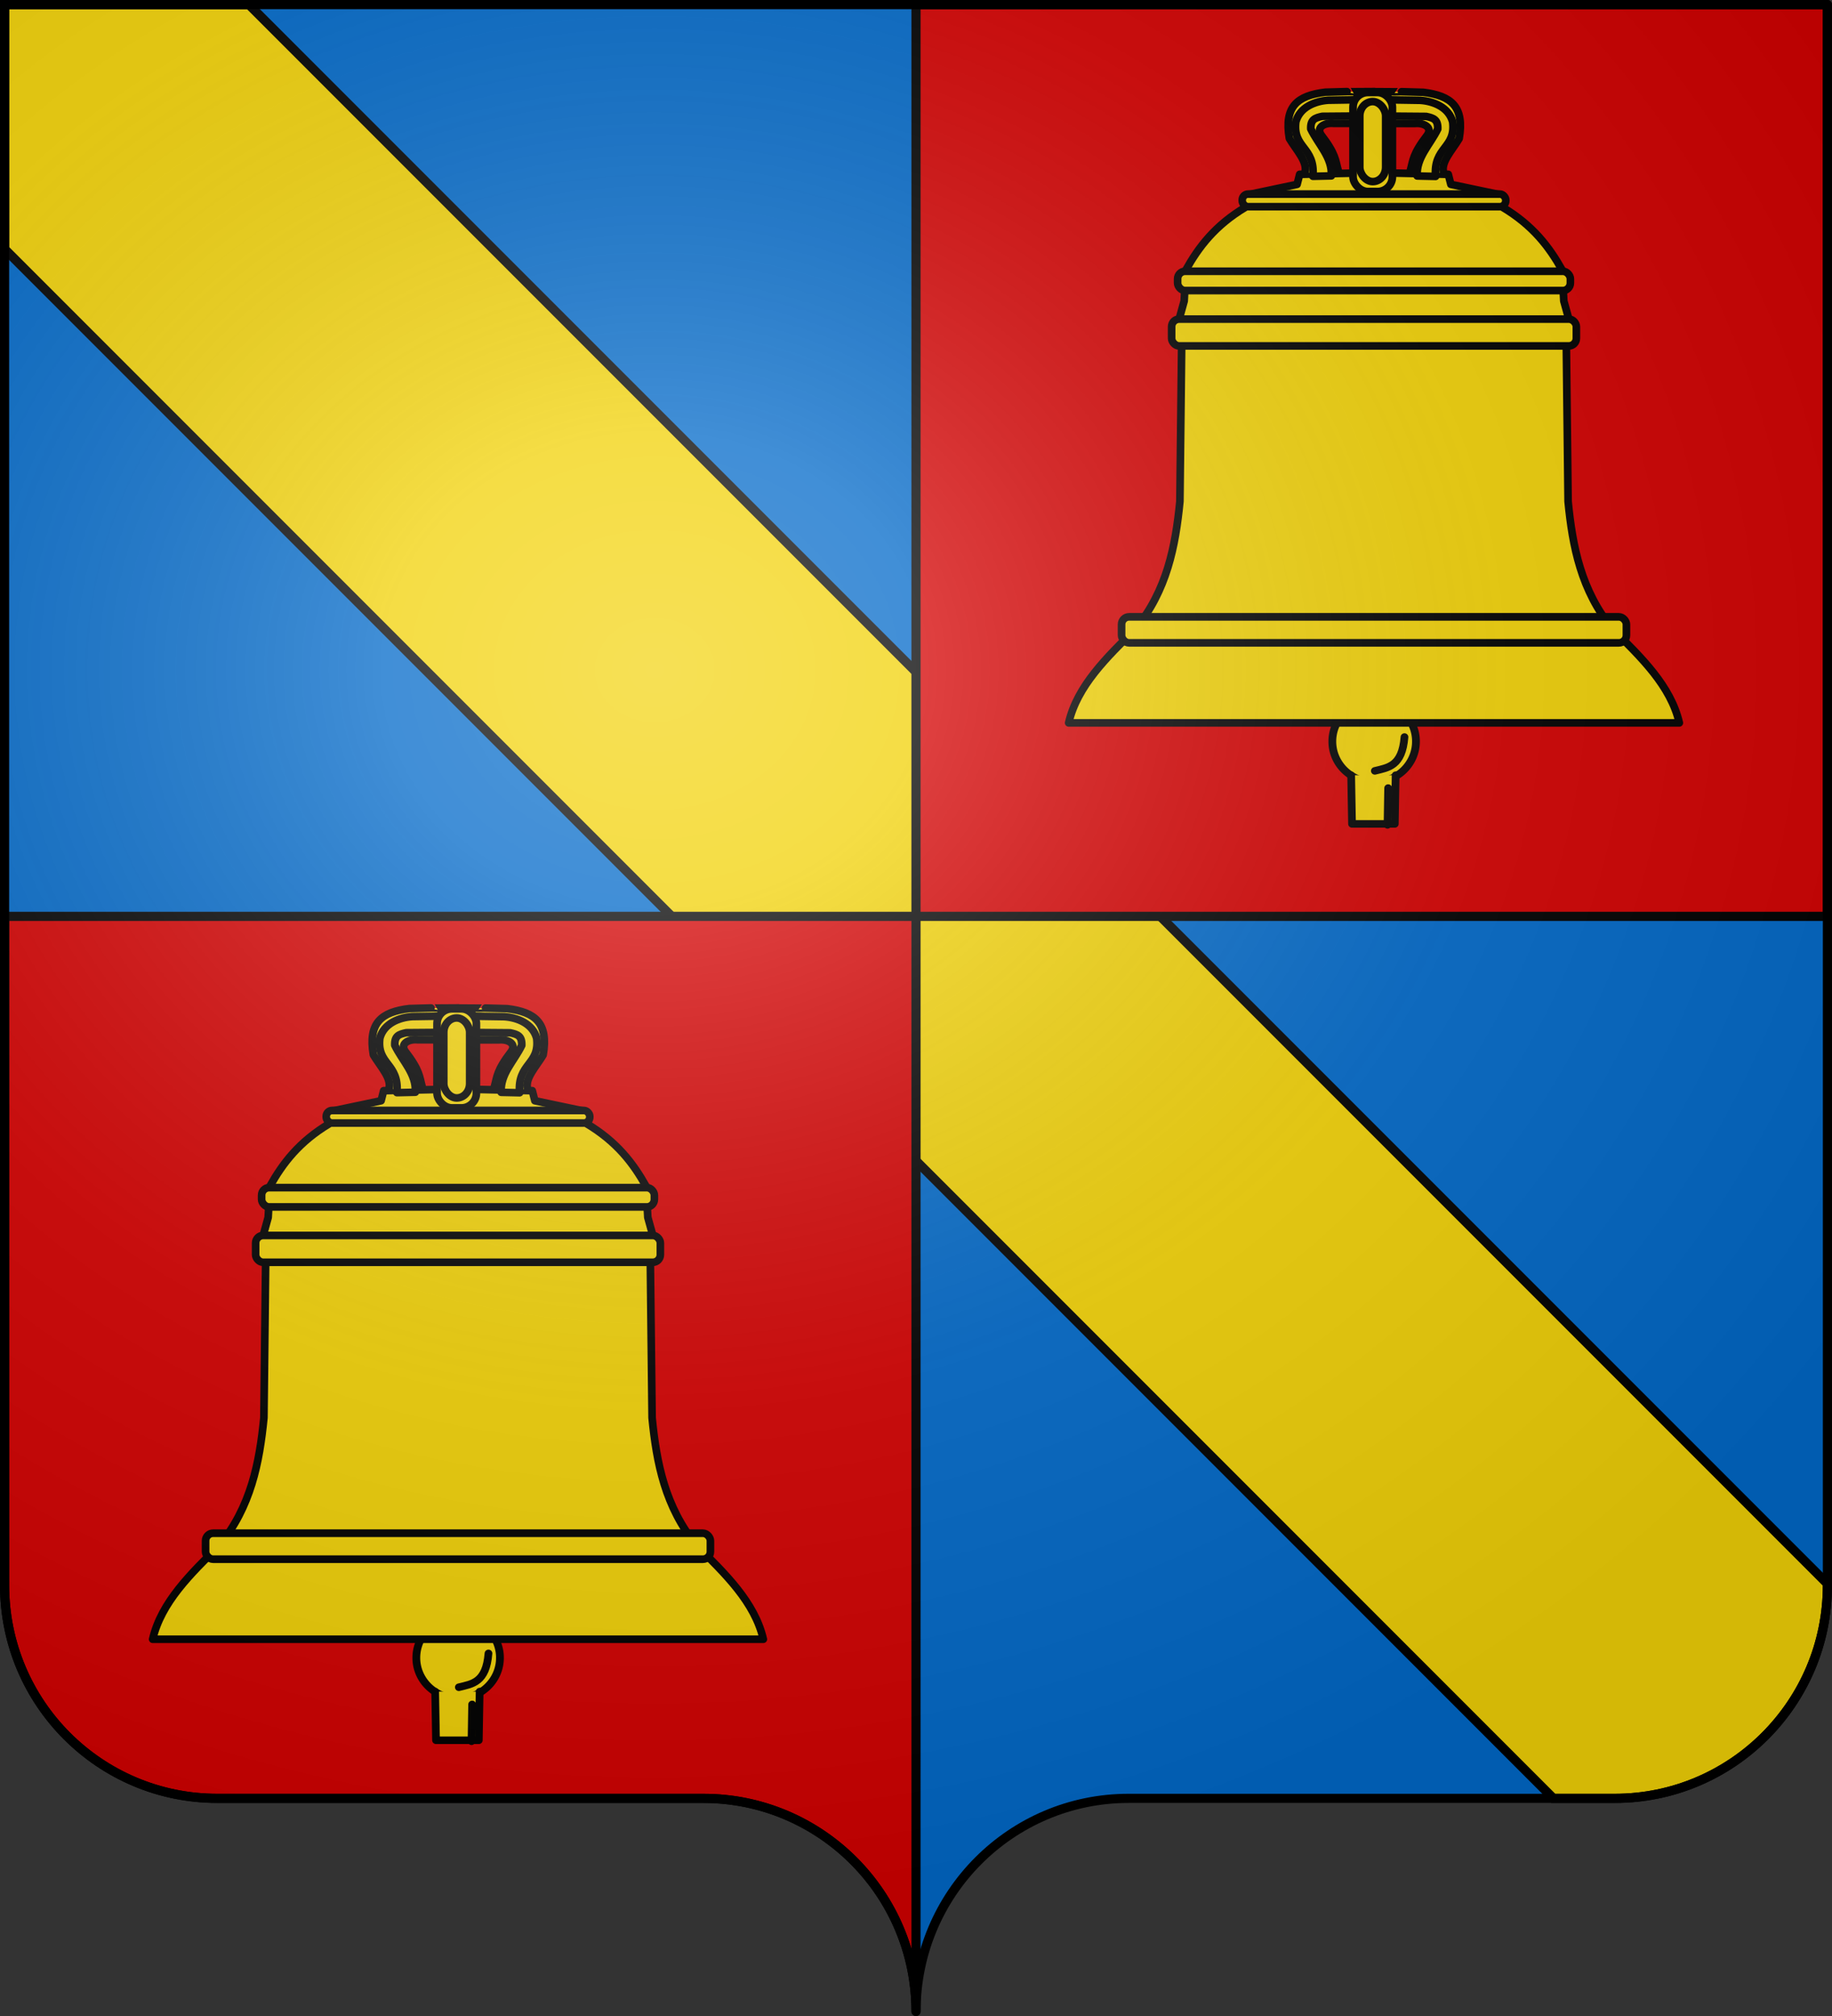
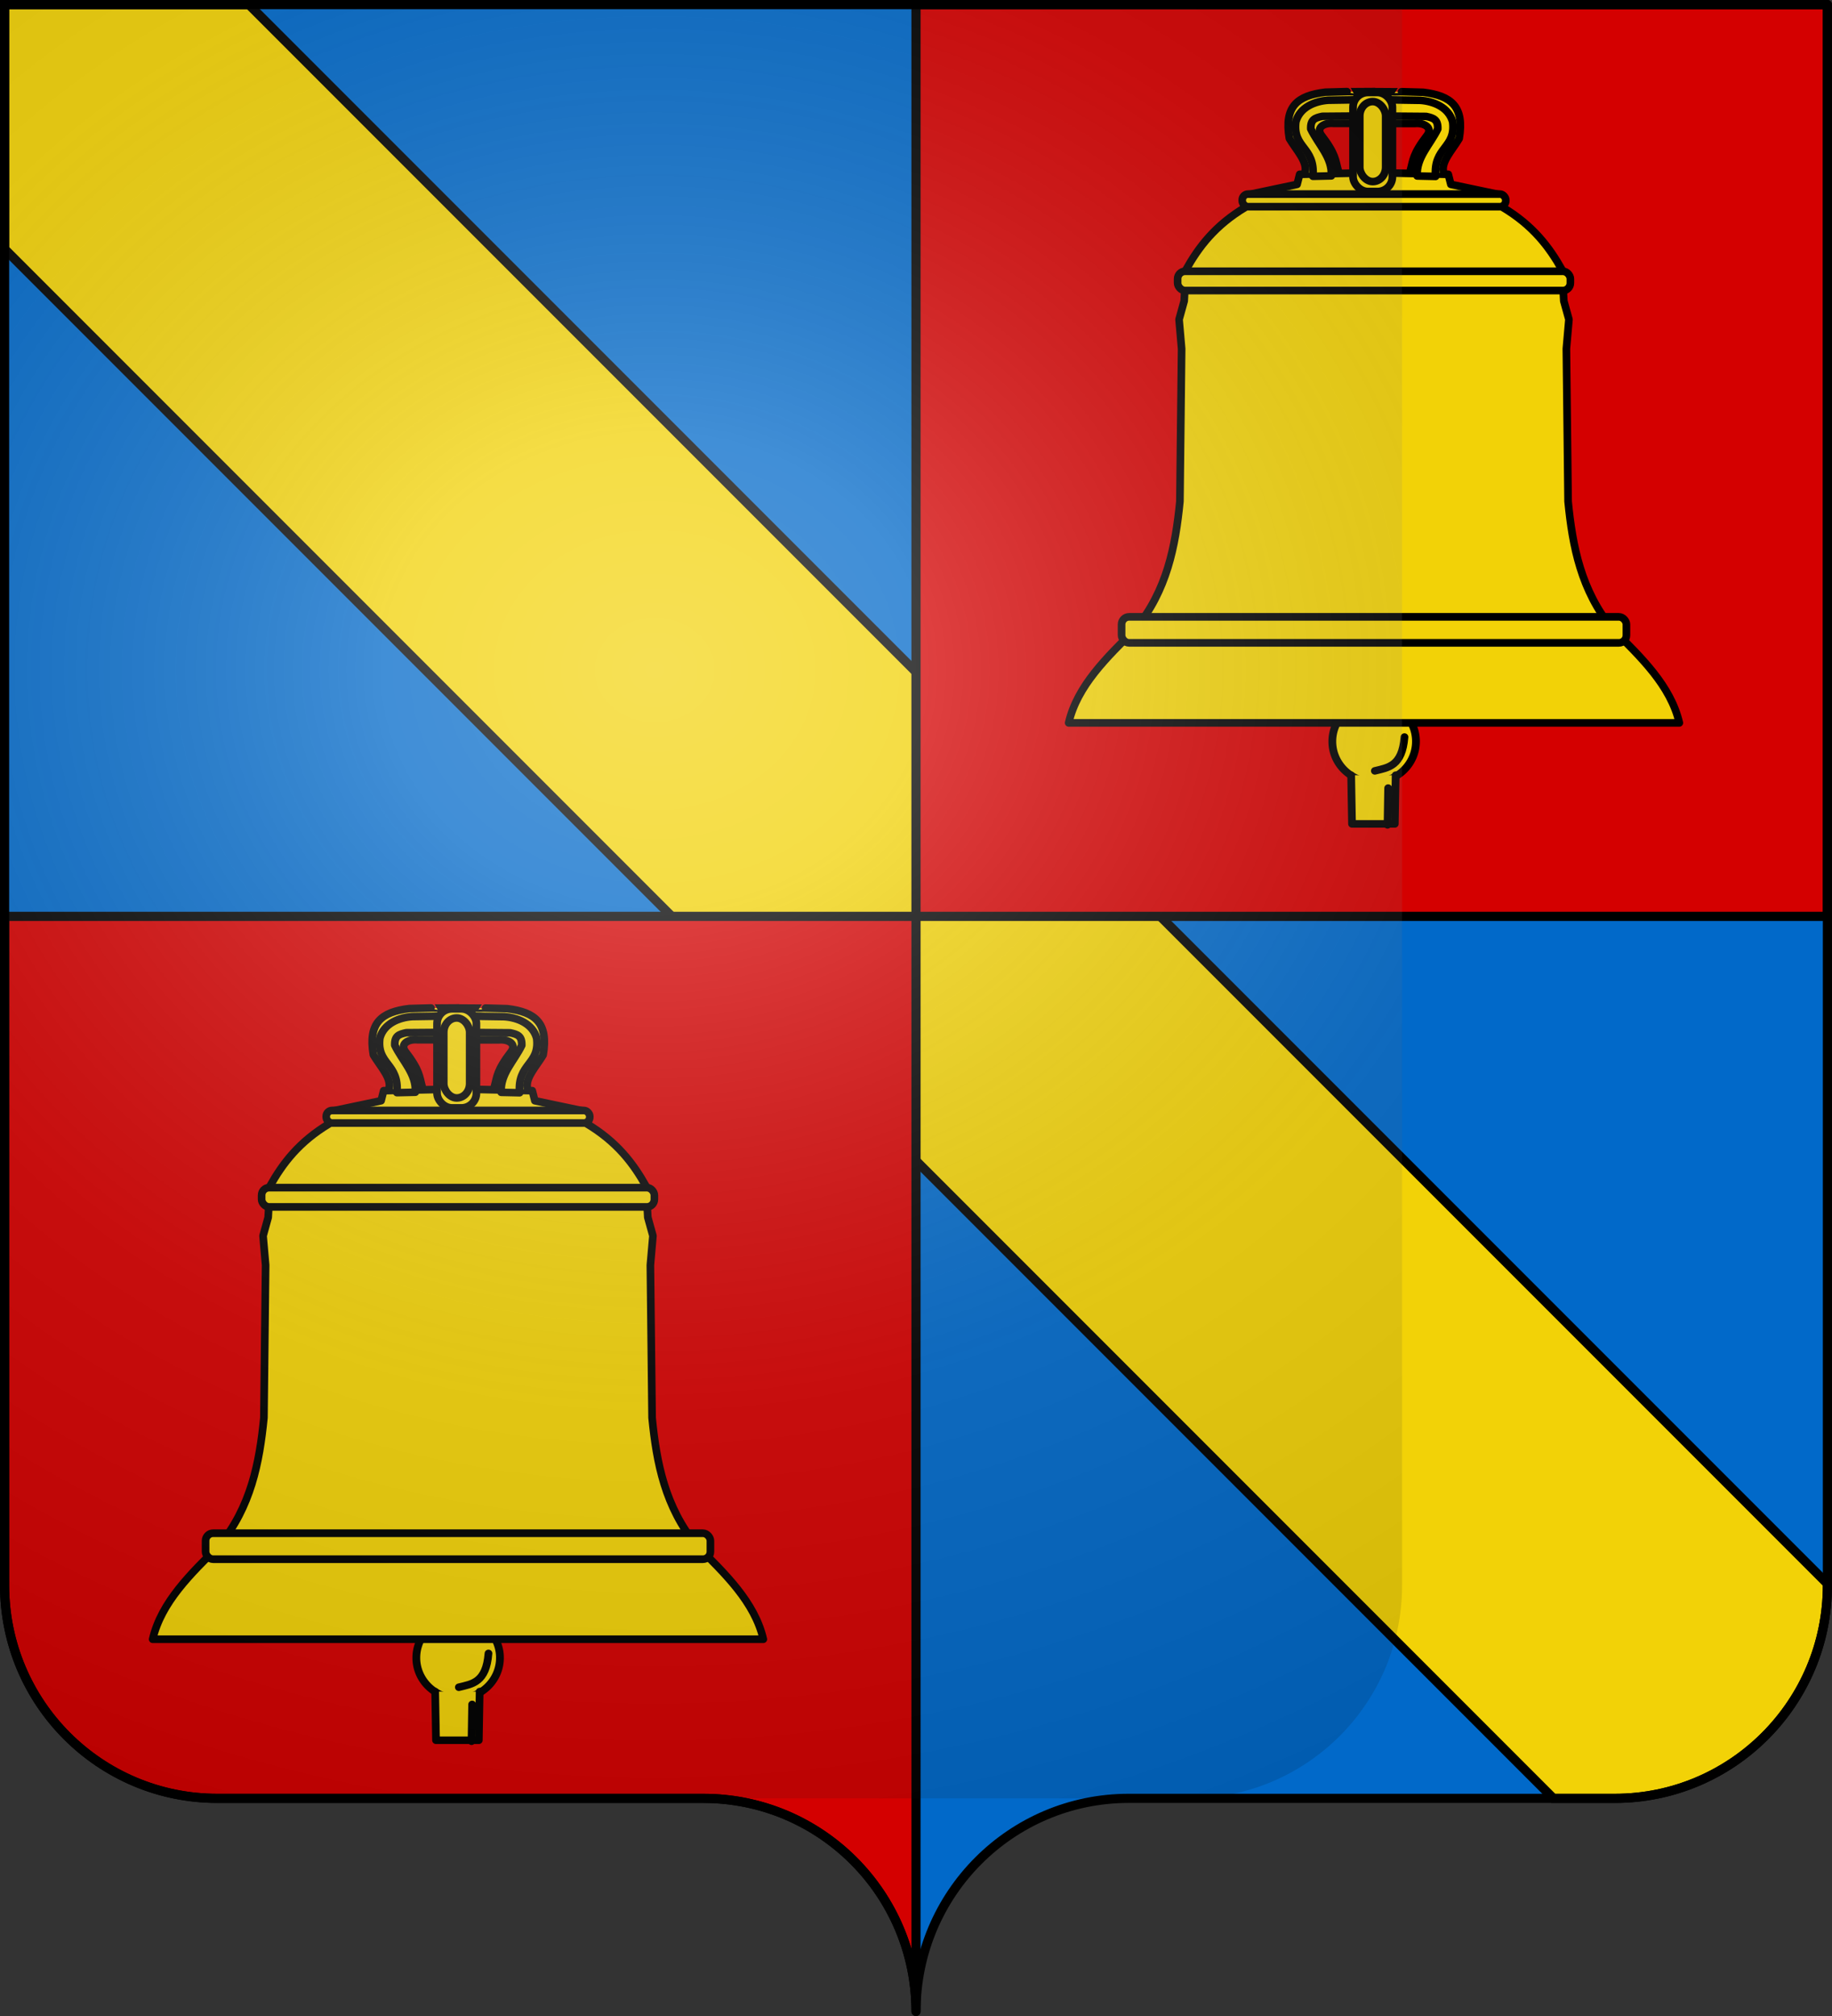
<svg xmlns="http://www.w3.org/2000/svg" xmlns:xlink="http://www.w3.org/1999/xlink" width="600" height="660" version="1.0">
  <rect width="100%" height="100%" fill="#333333" stroke="none" />
  <defs>
    <radialGradient xlink:href="#a" id="c" cx="285.186" cy="200.448" r="300" fx="285.186" fy="200.448" gradientTransform="matrix(1.551 0 0 1.35 -227.894 -51.264)" gradientUnits="userSpaceOnUse" />
    <linearGradient id="a">
      <stop offset="0" style="stop-color:#fff;stop-opacity:.314" />
      <stop offset=".19" style="stop-color:#fff;stop-opacity:.251" />
      <stop offset=".6" style="stop-color:#6b6b6b;stop-opacity:.125" />
      <stop offset="1" style="stop-color:#000;stop-opacity:.125" />
    </linearGradient>
  </defs>
  <path d="M300 658.5c0-38.505 31.203-69.754 69.65-69.754h159.2c38.447 0 69.65-31.25 69.65-69.754V1.5H1.5v517.492c0 38.504 31.203 69.754 69.65 69.754h159.2c38.447 0 69.65 31.25 69.65 69.753" style="fill:#0169c9;fill-opacity:1;fill-rule:nonzero;stroke:none;stroke-width:5;stroke-linecap:round;stroke-linejoin:round;stroke-miterlimit:4;stroke-dashoffset:0;stroke-opacity:1" />
  <path d="M1.5 1.5v80l507.25 507.25h20.094c38.447 0 69.656-31.246 69.656-69.75v-.5l-517-517z" style="fill:#f2d207;fill-rule:evenodd;stroke:#000;stroke-width:3;stroke-linecap:butt;stroke-linejoin:miter;stroke-miterlimit:4;stroke-dasharray:none;stroke-opacity:1" />
  <path d="M300 1.5V300h298.5V1.5zm0 298.5H1.5v219c0 38.504 31.21 69.75 69.656 69.75h159.188c38.447 0 69.656 31.246 69.656 69.75z" style="opacity:1;fill:#d40000;fill-opacity:1;fill-rule:evenodd;stroke:#000;stroke-width:3;stroke-linecap:round;stroke-linejoin:round;stroke-miterlimit:4;stroke-dasharray:none;stroke-dashoffset:0;stroke-opacity:1" />
  <g id="b">
    <g style="stroke:#000;stroke-width:5.453;stroke-linecap:round;stroke-linejoin:round;stroke-miterlimit:4;stroke-dasharray:none;stroke-opacity:1">
      <path d="M-495.53 239.488a27.832 28.134 0 1 1-55.663 0 27.832 28.134 0 1 1 55.664 0" style="fill:#f2d207;fill-opacity:1;stroke:#000;stroke-width:5.187;stroke-linecap:round;stroke-linejoin:round;stroke-miterlimit:4;stroke-dasharray:none;stroke-opacity:1" transform="matrix(.492 0 0 .472 707.54 129.653)" />
      <path d="m-542.118 260.177.605 35.093h30.253l.605-35.093" style="fill:#f2d207;fill-opacity:1;fill-rule:evenodd;stroke:#000;stroke-width:5.453;stroke-linecap:round;stroke-linejoin:round;stroke-miterlimit:4;stroke-dasharray:none;stroke-opacity:1" transform="matrix(.463 0 0 .454 693.523 135.678)" />
      <path d="M-525.374 257.027c9.352-2.385 19.339-3.232 20.963-24.386h0M-516.39 295.96l.428-26.525h0" style="fill:none;fill-rule:evenodd;stroke:#000;stroke-width:5.453;stroke-linecap:round;stroke-linejoin:round;stroke-miterlimit:4;stroke-dasharray:none;stroke-opacity:1" transform="matrix(.463 0 0 .454 693.523 135.678)" />
    </g>
    <path d="m449.957 56.518-24.302.553-.84 3.29-15.69 3.305-1.114 4.113c-10.09 5.995-15.464 13.147-19.626 20.594l-.55 10.169-1.68 6.042.84 9.602-.564 49.98c-1.45 14.748-4.261 29.164-14.575 41.74-9.372 9.344-19.02 18.559-21.856 30.749h200c-2.835-12.19-12.499-21.405-21.87-30.749-10.314-12.576-13.11-26.992-14.56-41.74l-.565-49.98.84-9.602-1.68-6.042-.564-10.17c-4.163-7.446-9.522-14.598-19.612-20.593l-1.13-4.113-15.689-3.304-.84-3.29-24.243-.554z" style="fill:#f2d207;fill-opacity:1;fill-rule:evenodd;stroke:#000;stroke-width:2.5;stroke-linecap:round;stroke-linejoin:round;stroke-miterlimit:4;stroke-dasharray:none;stroke-opacity:1" />
    <rect width="128.627" height="6.316" x="385.686" y="88.809" ry="2.471" style="fill:#f2d207;fill-opacity:1;stroke:#000;stroke-width:2.5;stroke-linecap:round;stroke-linejoin:round;stroke-miterlimit:4;stroke-dasharray:none;stroke-opacity:1" />
-     <rect width="132.551" height="8.787" x="383.725" y="104.461" ry="2.471" style="fill:#f2d207;fill-opacity:1;stroke:#000;stroke-width:2.5;stroke-linecap:round;stroke-linejoin:round;stroke-miterlimit:4;stroke-dasharray:none;stroke-opacity:1" />
    <rect width="165.338" height="8.513" x="367.331" y="201.944" ry="2.471" style="fill:#f2d207;fill-opacity:1;stroke:#000;stroke-width:2.5;stroke-linecap:round;stroke-linejoin:round;stroke-miterlimit:4;stroke-dasharray:none;stroke-opacity:1" />
    <rect width="86.312" height="4.119" x="406.844" y="63.546" ry="1.922" style="fill:#f2d207;fill-opacity:1;stroke:#000;stroke-width:2.5;stroke-linecap:round;stroke-linejoin:round;stroke-miterlimit:4;stroke-dasharray:none;stroke-opacity:1" />
    <g style="stroke:#000;stroke-width:5.453;stroke-linecap:round;stroke-linejoin:round;stroke-miterlimit:4;stroke-dasharray:none;stroke-opacity:1" transform="matrix(.463 0 0 .454 693.298 135.678)">
      <g style="stroke:#000;stroke-width:5.453;stroke-linecap:round;stroke-linejoin:round;stroke-miterlimit:4;stroke-dasharray:none;stroke-opacity:1">
        <path d="M-476.168-174.058c-2.51-7.655 6.021-16.414 10.89-24.807 3.927-23.189-5.624-30.991-25.363-33.433-34.986-.99-.2-.057-34.535-.45l-.606 22.993h29.043c6.414-.703 12.682 2.604 9.075 8.168-10.59 14.015-10.045 18.23-12.1 25.714" style="fill:#f2d207;fill-opacity:1;fill-rule:evenodd;stroke:#000;stroke-width:5.453;stroke-linecap:round;stroke-linejoin:round;stroke-miterlimit:4;stroke-dasharray:none;stroke-opacity:1" transform="matrix(-1 0 0 1 -1050.59 -.074)" />
        <path d="m-524.874-227 32.201.517c9.175.657 19.981 4.86 22.858 15.517 2.376 19.223-13.73 17.787-12.101 39.328l-13.008-.302c-.935-13.085 9.2-22.573 14.52-33.883.256-6.92-3.058-7.949-8.167-9.075l-36.605-.303" style="fill:#f2d207;fill-opacity:1;fill-rule:evenodd;stroke:#000;stroke-width:5.453;stroke-linecap:round;stroke-linejoin:round;stroke-miterlimit:4;stroke-dasharray:none;stroke-opacity:1" transform="matrix(-1 0 0 1 -1050.59 -.074)" />
      </g>
      <g style="stroke:#000;stroke-width:5.453;stroke-linecap:round;stroke-linejoin:round;stroke-miterlimit:4;stroke-dasharray:none;stroke-opacity:1">
        <path d="M-476.168-174.058c-2.51-7.655 6.021-16.414 10.89-24.807 3.927-23.189-5.624-30.991-25.363-33.433-34.986-.99-.2-.057-34.535-.45l-.606 22.993h29.043c6.414-.703 12.682 2.604 9.075 8.168-10.59 14.015-10.045 18.23-12.1 25.714" style="fill:#f2d207;fill-opacity:1;fill-rule:evenodd;stroke:#000;stroke-width:5.453;stroke-linecap:round;stroke-linejoin:round;stroke-miterlimit:4;stroke-dasharray:none;stroke-opacity:1" />
        <path d="m-524.874-227 32.201.517c9.175.657 19.981 4.86 22.858 15.517 2.376 19.223-13.73 17.787-12.101 39.328l-13.008-.302c-.935-13.085 9.2-22.573 14.52-33.883.256-6.92-3.058-7.949-8.167-9.075l-36.605-.303" style="fill:#f2d207;fill-opacity:1;fill-rule:evenodd;stroke:#000;stroke-width:5.453;stroke-linecap:round;stroke-linejoin:round;stroke-miterlimit:4;stroke-dasharray:none;stroke-opacity:1" />
      </g>
      <rect width="27.832" height="71.395" x="-540.303" y="-232.142" ry="10.588" style="fill:#f2d207;fill-opacity:1;stroke:#000;stroke-width:5.453;stroke-linecap:round;stroke-linejoin:round;stroke-miterlimit:4;stroke-dasharray:none;stroke-opacity:1" />
      <rect width="18.373" height="57.701" x="-535.573" y="-225.597" ry="10.41" style="fill:#f2d207;fill-opacity:1;stroke:#000;stroke-width:5.453;stroke-linecap:round;stroke-linejoin:round;stroke-miterlimit:4;stroke-dasharray:none;stroke-opacity:1" />
    </g>
  </g>
  <use xlink:href="#b" width="600" height="660" transform="translate(-300 300)" />
-   <path d="M1.5 1.5V518.99c0 38.505 31.203 69.755 69.65 69.755h159.2c38.447 0 69.65 31.25 69.65 69.754 0-38.504 31.203-69.754 69.65-69.754h159.2c38.447 0 69.65-31.25 69.65-69.755V1.5z" style="fill:url(#c);fill-opacity:1;fill-rule:evenodd;stroke:none;stroke-width:3;stroke-linecap:butt;stroke-linejoin:miter;stroke-miterlimit:4;stroke-dasharray:none;stroke-opacity:1" />
+   <path d="M1.5 1.5V518.99c0 38.505 31.203 69.755 69.65 69.755h159.2h159.2c38.447 0 69.65-31.25 69.65-69.755V1.5z" style="fill:url(#c);fill-opacity:1;fill-rule:evenodd;stroke:none;stroke-width:3;stroke-linecap:butt;stroke-linejoin:miter;stroke-miterlimit:4;stroke-dasharray:none;stroke-opacity:1" />
  <path d="M300 658.5c0-38.504 31.203-69.754 69.65-69.754h159.2c38.447 0 69.65-31.25 69.65-69.753V1.5H1.5v517.493c0 38.504 31.203 69.753 69.65 69.753h159.2c38.447 0 69.65 31.25 69.65 69.754" style="fill:none;fill-opacity:1;fill-rule:nonzero;stroke:#000;stroke-width:3;stroke-linecap:round;stroke-linejoin:round;stroke-miterlimit:4;stroke-dasharray:none;stroke-dashoffset:0;stroke-opacity:1" />
</svg>